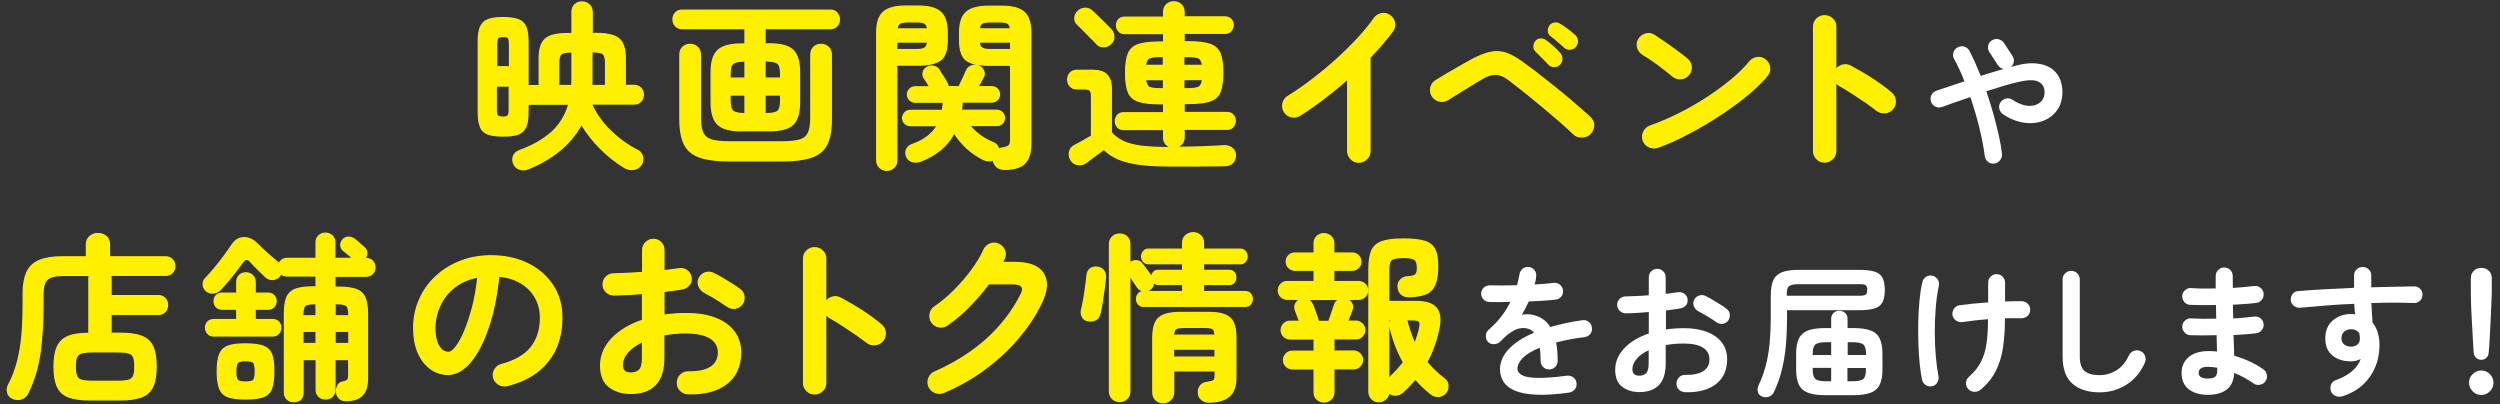
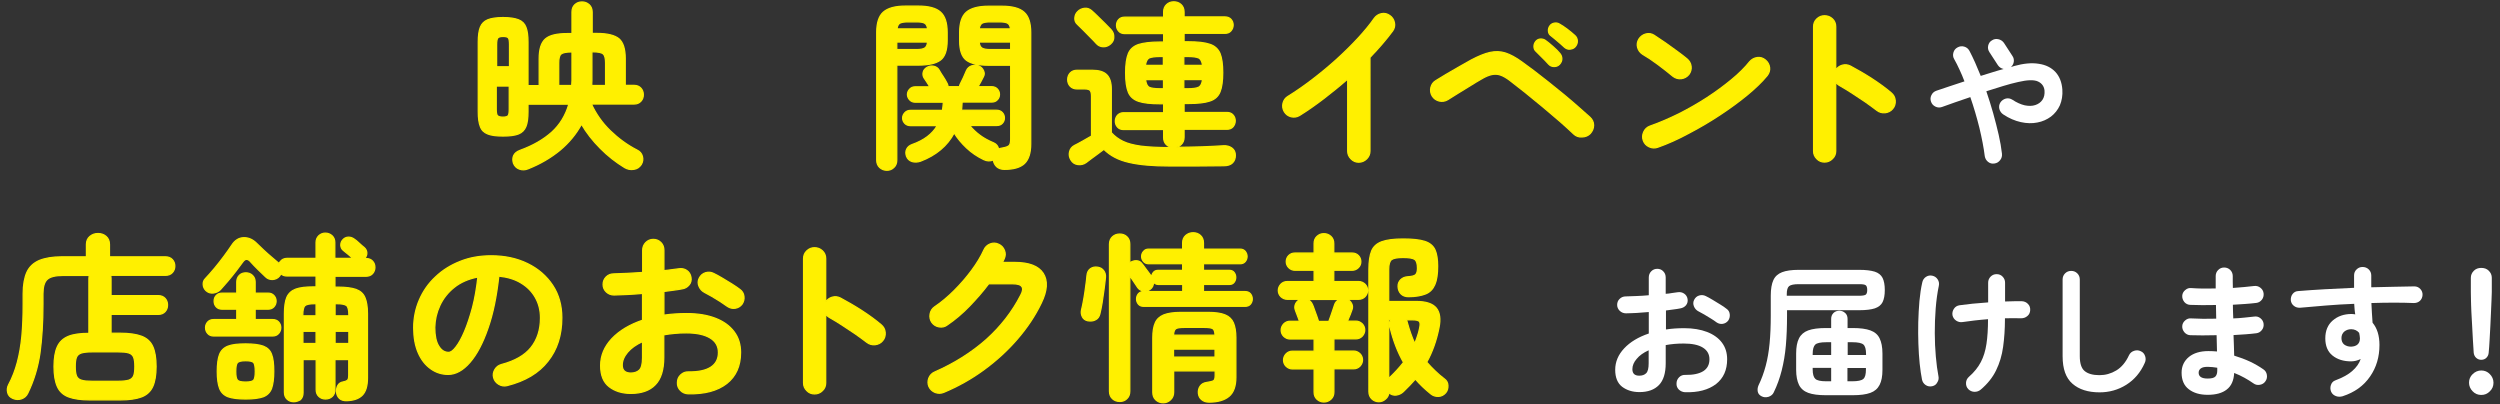
<svg xmlns="http://www.w3.org/2000/svg" version="1.1" id="レイヤー_1" x="0px" y="0px" viewBox="0 0 1920.5 310.7" style="enable-background:new 0 0 1920.5 310.7;" xml:space="preserve">
  <rect x="0" y="0" width="1920.5" height="310.7" fill="#333333" stroke="none" />
  <style type="text/css">
	.st0{fill:#FFF000;stroke:#FFF000;stroke-width:0.972;stroke-linecap:round;stroke-linejoin:round;}
	.st1{fill:#FFFFFF;}
</style>
  <g>
    <path class="st0" d="M405.6,129.7c-2.2,0.9-4.4,1-6.6,0.2c-2.2-0.8-3.7-2.3-4.6-4.6c-0.6-2.1-0.6-4.1,0.2-5.8   c0.8-1.7,2.4-3.1,4.9-4c9.9-3.6,17.9-8.2,24.3-13.9c6.3-5.7,10.7-12.9,13.2-21.6h-31.4v5.8c0,4.9-0.5,8.7-1.6,11.4   c-1.1,2.7-3,4.6-5.7,5.7c-2.8,1.1-6.7,1.6-11.9,1.6c-5.1,0-9-0.5-11.7-1.6c-2.8-1.1-4.7-2.9-5.7-5.7c-1.1-2.7-1.6-6.5-1.6-11.4   V32.3c0-4.9,0.5-8.7,1.6-11.4c1.1-2.7,3-4.6,5.7-5.7s6.7-1.7,11.7-1.7c5.2,0,9.1,0.6,11.9,1.7s4.7,3,5.7,5.7   c1.1,2.7,1.6,6.5,1.6,11.4v33.5h8.6V45.1c0-7.4,1.6-12.4,4.8-15.2c3.2-2.8,8.8-4.1,16.9-4.1h3.5V9.3c0-2.4,0.7-4.3,2.2-5.7   c1.5-1.4,3.3-2.1,5.5-2.1c2.1,0,3.9,0.7,5.5,2.1c1.5,1.4,2.3,3.3,2.3,5.7v16.4h3.7c8,0,13.6,1.4,16.9,4.1c3.2,2.8,4.8,7.8,4.8,15.2   v20.6h6.9c2.1,0,3.8,0.7,5.1,2.1c1.3,1.4,1.9,3.1,1.9,5.1c0,1.9-0.6,3.6-1.9,5c-1.3,1.4-3,2.1-5.1,2.1h-32.9   c3.5,7.6,8.3,14.5,14.5,20.5c6.2,6,13,11,20.6,14.9c2.1,1,3.5,2.6,4.1,4.8c0.6,2.2,0.3,4.3-0.9,6.3c-1.4,2.1-3.3,3.4-5.8,3.7   c-2.5,0.4-4.8-0.1-7-1.4c-6.7-4.1-13-9-18.7-14.8c-5.8-5.8-10.6-12-14.4-18.5c-4.1,7.6-9.6,14.2-16.5,20   C423,121.3,414.9,126,405.6,129.7z M381.4,51.3h10V34.2c0-2.6-0.3-4.3-0.8-5c-0.6-0.8-1.9-1.2-4.1-1.2c-2.1,0-3.5,0.4-4.1,1.2   c-0.6,0.8-0.9,2.5-0.9,5V51.3z M386.3,90c2.2,0,3.6-0.4,4.1-1.2c0.6-0.8,0.8-2.5,0.8-5V66.1h-10v17.7c0,2.6,0.3,4.3,0.9,5   C382.9,89.6,384.2,90,386.3,90z M429.1,65.7h10.1c0-0.6,0-1.3,0.1-1.9c0-0.6,0.1-1.2,0.1-1.9V39.9h-0.4c-4.2,0-6.9,0.6-8.1,1.7   c-1.2,1.1-1.7,3.4-1.7,6.8V65.7z M454.6,65.7h10.6V48.3c0-3.4-0.6-5.7-1.7-6.8c-1.2-1.1-3.9-1.7-8.2-1.7h-0.6V62   c0,0.6,0,1.3-0.1,1.9C454.6,64.4,454.6,65.1,454.6,65.7z" />
-     <path class="st0" d="M569.4,100.5c-8.4,0-14.3-1.6-17.8-4.8c-3.5-3.2-5.3-9-5.3-17.4V55.9c0-8.3,1.7-14.1,5.3-17.3   c3.5-3.2,9.4-4.8,17.8-4.8h2.9V22H524c-2.1,0-3.8-0.7-5.1-2.1c-1.3-1.4-1.9-3-1.9-5c0-1.9,0.6-3.6,1.9-5c1.3-1.4,3-2.1,5.1-2.1   h113.9c2.1,0,3.8,0.7,5,2.1c1.2,1.4,1.9,3,1.9,5c0,1.9-0.6,3.6-1.9,5c-1.2,1.4-2.9,2.1-5,2.1h-50.2v11.7h3.6   c8.5,0,14.4,1.6,17.8,4.8c3.4,3.2,5.1,9,5.1,17.3v22.4c0,8.4-1.7,14.2-5.1,17.4c-3.4,3.2-9.4,4.8-17.8,4.8H569.4z M560.9,123.6   c-9.5,0-17.1-0.9-22.7-2.7c-5.7-1.8-9.7-5-12.2-9.6c-2.4-4.6-3.7-11.1-3.7-19.5V41.9c0-2.4,0.8-4.3,2.3-5.7   c1.5-1.4,3.4-2.1,5.6-2.1c2.1,0,3.9,0.7,5.5,2.1c1.5,1.4,2.3,3.3,2.3,5.7V90c0,5.3,0.6,9.4,1.9,12.1c1.3,2.7,3.6,4.5,6.9,5.5   c3.3,0.9,7.9,1.4,13.8,1.4h39.7c6,0,10.6-0.5,13.9-1.4c3.3-0.9,5.6-2.7,6.8-5.5c1.3-2.7,1.9-6.7,1.9-12.1V41.9   c0-2.4,0.8-4.3,2.3-5.7c1.5-1.4,3.3-2.1,5.5-2.1c2.2,0,4.1,0.7,5.6,2.1c1.5,1.4,2.3,3.3,2.3,5.7v49.9c0,8.4-1.2,14.9-3.7,19.5   c-2.4,4.6-6.5,7.8-12.1,9.6c-5.6,1.8-13.2,2.7-22.8,2.7H560.9z M560.8,60h11.5V46.9H572c-4.5,0-7.5,0.6-9,1.9   c-1.5,1.2-2.2,4-2.2,8.4V60z M572,87.3h0.3V73h-11.5v4.1c0,4.2,0.7,7,2.2,8.2C564.5,86.6,567.5,87.3,572,87.3z M587.7,60h12v-2.9   c0-4.3-0.7-7.1-2.2-8.4c-1.5-1.2-4.5-1.9-9-1.9h-0.8V60z M587.7,87.3h0.8c4.5,0,7.5-0.6,9-1.9c1.5-1.2,2.2-4,2.2-8.2V73h-12V87.3z" />
    <path class="st0" d="M681.3,130.8c-2.1,0-3.9-0.7-5.5-2.1c-1.5-1.4-2.3-3.3-2.3-5.6V24.9c0-7.4,1.7-12.6,5.1-15.6   c3.4-3,9-4.6,16.9-4.6h10c7.9,0,13.6,1.5,17,4.6c3.4,3,5.1,8.2,5.1,15.6v6.2c0,7.4-1.7,12.4-5.1,15c-3.4,2.6-9.1,3.9-17,3.9h-16.6   v73c0,2.3-0.7,4.2-2.2,5.6C685.2,130.1,683.4,130.8,681.3,130.8z M688.9,38.1H704c3,0,5.2-0.4,6.4-1.2c1.2-0.8,2-2.3,2.1-4.6h-23.6   V38.1z M689.1,22.2h23.5c-0.3-2.2-1-3.7-2.3-4.4c-1.2-0.7-3.3-1-6.3-1h-6.4c-2.9,0-5,0.3-6.3,1C690.1,18.5,689.3,20,689.1,22.2z    M771.6,130.1c-2.5,0-4.4-0.7-5.9-2c-1.4-1.3-2.3-3.1-2.7-5.2c-2.4,1-4.8,0.9-7.3-0.3c-5-2.4-9.4-5.4-13.2-9   c-3.8-3.6-7-7.4-9.5-11.5c-5.3,10-14,17.2-25.8,21.7c-2.3,0.8-4.5,0.9-6.5,0.3c-2-0.6-3.5-2-4.3-4c-0.7-2-0.7-3.9,0.1-5.5   c0.8-1.7,2.3-2.9,4.3-3.6c9.1-3.2,15.5-8.1,19.2-14.5h-20.6c-1.8,0-3.2-0.6-4.3-1.7c-1.1-1.2-1.7-2.5-1.7-4.1   c0-1.6,0.6-2.9,1.7-4.1c1.1-1.2,2.5-1.8,4.3-1.8H724c0.2-1,0.3-2,0.4-3.1c0.1-1.1,0.2-2.1,0.3-3.2h-21.6c-1.8,0-3.2-0.6-4.3-1.8   c-1.1-1.2-1.7-2.6-1.7-4.1c0-1.6,0.6-2.9,1.7-4.1c1.1-1.2,2.5-1.8,4.3-1.8h11.2c-0.7-1.2-1.5-2.3-2.2-3.5c-0.7-1.1-1.5-2.2-2.2-3.3   c-0.8-1.3-1.1-2.8-0.7-4.4c0.4-1.7,1.4-2.9,3.2-3.9c1.5-0.8,3.1-1.1,4.9-0.7c1.8,0.4,3.2,1.3,4.1,2.9c1,1.8,2,3.4,3.1,5   c1.1,1.6,2.1,3.4,3.1,5.3c0.5,0.9,0.7,1.8,0.7,2.5h8.8c0-0.7,0.2-1.4,0.6-2.1c0.7-1.3,1.5-2.9,2.4-4.9c0.9-2,1.6-3.8,2.3-5.3   c0.8-1.8,2.2-3.1,4-3.7c1.8-0.6,3.6-0.6,5.4,0.1c1.7,0.6,2.9,1.8,3.7,3.5c0.8,1.7,0.8,3.3-0.1,4.8c-1.2,2.5-2.6,5-4.1,7.6h10.5   c1.8,0,3.3,0.6,4.4,1.8c1.1,1.2,1.6,2.6,1.6,4.1c0,1.6-0.5,3-1.6,4.1c-1.1,1.2-2.5,1.8-4.4,1.8h-22.7c-0.1,1.1-0.2,2.2-0.2,3.2   c0,1.1-0.2,2.1-0.3,3.1h27c1.8,0,3.3,0.6,4.4,1.8c1.1,1.2,1.6,2.6,1.6,4.1c0,1.6-0.5,2.9-1.6,4.1c-1.1,1.2-2.5,1.7-4.4,1.7h-20.7   c2.2,2.8,4.8,5.2,7.7,7.4c2.9,2.2,6.5,4.2,10.8,6c2,0.9,3.3,2.5,3.7,4.7c0.8-0.4,1.8-0.6,3-0.8c2.9-0.5,4.6-1.2,5.3-2.1   c0.7-0.9,1-2.6,1-5.1V50.1h-17.1c-7.9,0-13.6-1.3-17-3.9c-3.4-2.6-5.1-7.6-5.1-15v-6.2c0-7.4,1.7-12.6,5.1-15.6   c3.4-3,9.1-4.6,17-4.6h10.4c7.9,0,13.6,1.5,17,4.6c3.4,3,5.1,8.2,5.1,15.6v85.6c0,6.9-1.6,11.9-4.8,15   C783.8,128.6,778.7,130.1,771.6,130.1z M752.2,22.2h24.1c-0.3-2.2-1-3.7-2.3-4.4c-1.2-0.7-3.3-1-6.3-1h-6.9c-3,0-5,0.3-6.3,1   C753.3,18.5,752.5,20,752.2,22.2z M760.8,38.1h15.6v-5.8h-24.2c0.2,2.3,0.9,3.8,2.1,4.6C755.6,37.7,757.7,38.1,760.8,38.1z" />
    <path class="st0" d="M898.7,127.5c-13,0-23.5-0.9-31.5-2.8c-8-1.8-14.4-5.2-19.2-10c-1.3,0.9-2.9,2.1-4.7,3.5   c-1.8,1.4-3.6,2.7-5.3,3.9c-1.7,1.2-2.9,2.1-3.7,2.8c-1.8,1.3-3.9,1.8-6.3,1.5c-2.4-0.3-4.1-1.5-5.3-3.5c-1.2-1.9-1.6-4-1.1-6.2   c0.5-2.2,1.7-3.8,3.7-4.9c1.5-0.7,3.5-1.8,6.2-3.3c2.6-1.5,5-2.8,7-4V74.1c0-2.2-0.3-3.7-1-4.6c-0.7-0.8-2.1-1.2-4.4-1.2h-5.7   c-2.2,0-4-0.7-5.3-2.1c-1.3-1.4-1.9-3.1-1.9-5c0-2,0.6-3.7,1.9-5.1c1.3-1.4,3-2.1,5.3-2.1h11.7c5.1,0,8.8,1.1,11.1,3.4   c2.3,2.3,3.5,5.9,3.5,11v33.5c2.5,2.8,5.5,5,9,6.7c3.5,1.7,8.1,2.9,13.9,3.7c5.8,0.7,13.2,1.1,22.2,1.1h2.4c-2-0.2-3.8-1-5.2-2.3   c-1.4-1.4-2.1-3.2-2.1-5.5v-6.1h-30.8c-1.9,0-3.5-0.6-4.6-1.9c-1.2-1.3-1.7-2.8-1.7-4.6c0-1.7,0.6-3.2,1.7-4.5   c1.2-1.2,2.7-1.9,4.6-1.9h30.8v-6.9h-2.9c-7.1,0-12.6-0.6-16.4-1.9c-3.8-1.3-6.4-3.6-7.8-7c-1.4-3.4-2.1-8.3-2.1-14.8   c0-6.4,0.7-11.4,2.1-14.8c1.4-3.4,4-5.7,7.8-7c3.8-1.2,9.3-1.9,16.4-1.9h2.9v-6.5h-29.9c-1.9,0-3.5-0.6-4.6-1.9   c-1.1-1.2-1.7-2.7-1.7-4.5c0-1.7,0.6-3.2,1.7-4.4c1.1-1.2,2.6-1.8,4.6-1.8h29.9V9.2c0-2.4,0.8-4.3,2.3-5.7c1.5-1.4,3.3-2.1,5.5-2.1   c2.2,0,4.1,0.7,5.6,2.1c1.5,1.4,2.3,3.3,2.3,5.7V13h31.4c1.9,0,3.5,0.6,4.6,1.8c1.1,1.2,1.7,2.7,1.7,4.4c0,1.8-0.6,3.2-1.7,4.5   s-2.6,1.9-4.6,1.9h-31.4v6.5h3.2c7.2,0,12.7,0.6,16.5,1.9c3.8,1.2,6.4,3.6,7.9,7c1.4,3.4,2.1,8.3,2.1,14.8c0,6.5-0.7,11.4-2.1,14.8   c-1.4,3.4-4,5.8-7.8,7c-3.8,1.3-9.3,1.9-16.5,1.9h-3.3v6.9h32.9c2,0,3.6,0.6,4.7,1.9c1.1,1.2,1.7,2.7,1.7,4.5   c0,1.8-0.6,3.3-1.7,4.6c-1.1,1.3-2.7,1.9-4.7,1.9h-32.9v6.1c0,2.3-0.7,4.1-2.1,5.5c-1.4,1.4-3.1,2.2-5.1,2.3c8-0.1,15-0.2,21.1-0.4   c6-0.2,11.4-0.5,16.1-0.8c2.7-0.2,4.9,0.4,6.7,1.7c1.8,1.3,2.7,3.2,2.7,5.6c0,2.4-0.7,4.3-2.2,5.8c-1.5,1.5-3.7,2.2-6.8,2.2   c-3,0-6.4,0-10.2,0.1c-3.7,0-7.5,0.1-11.3,0.1c-3.8,0-7.4,0-10.9,0C904,127.5,901.1,127.5,898.7,127.5z M853.1,33.8   c-1.7,1.5-3.6,2.2-5.7,2.1c-2.2-0.1-3.9-1-5.3-2.6c-1.1-1.3-2.6-2.8-4.4-4.6c-1.8-1.8-3.6-3.6-5.4-5.5c-1.8-1.8-3.3-3.3-4.5-4.4   c-1.5-1.3-2.2-2.9-2.1-4.9c0.1-2,0.8-3.7,2.2-5c1.3-1.4,3-2.2,5-2.5c2.1-0.3,3.9,0.3,5.6,1.7c1.4,1.2,3,2.7,4.9,4.6   c1.9,1.8,3.7,3.6,5.5,5.4c1.8,1.8,3.3,3.3,4.5,4.6c1.6,1.7,2.3,3.6,2.2,5.8C855.7,30.5,854.8,32.3,853.1,33.8z M879.9,50.2h13.8   v-6.8h-2.5c-4,0-6.8,0.4-8.4,1.1C881.3,45.3,880.3,47.2,879.9,50.2z M891.3,68.2h2.5v-7h-13.8c0.4,3.1,1.3,5.1,2.9,5.9   C884.4,67.8,887.2,68.2,891.3,68.2z M909.4,50.2h14.4c-0.4-3-1.4-4.9-3-5.7c-1.6-0.7-4.4-1.1-8.5-1.1h-2.9V50.2z M909.4,68.2h2.9   c4.1,0,6.9-0.4,8.5-1.2c1.6-0.8,2.6-2.7,3-5.9h-14.4V68.2z" />
    <path class="st0" d="M1043.7,124.6c-2.3,0-4.3-0.9-5.9-2.6c-1.7-1.7-2.5-3.7-2.5-6V60.7c-5.9,5.2-12,10.1-18.2,14.9   c-6.3,4.8-12.5,9.2-18.8,13.1c-2,1.2-4.2,1.5-6.4,1c-2.3-0.6-4-1.8-5.3-3.9c-1.2-2-1.5-4.2-1-6.5c0.6-2.3,1.8-4.1,3.9-5.3   c5.8-3.6,11.9-7.8,18.2-12.6c6.3-4.8,12.5-9.9,18.5-15.3c6-5.4,11.6-10.9,16.7-16.4c5.1-5.5,9.4-10.7,12.8-15.6   c1.4-1.9,3.2-3.1,5.5-3.6c2.3-0.5,4.4,0,6.4,1.4c1.9,1.3,3.1,3.1,3.6,5.5c0.5,2.3,0,4.5-1.4,6.4c-4.8,6.5-10.6,13.2-17.4,20.3V116   c0,2.3-0.8,4.3-2.5,6C1048.2,123.7,1046.1,124.6,1043.7,124.6z" />
    <path class="st0" d="M1208.9,102.9c-2.8-2.7-6.2-5.8-10.4-9.5c-4.2-3.6-8.6-7.4-13.3-11.3c-4.7-3.9-9.3-7.7-13.8-11.3   c-4.5-3.6-8.5-6.7-11.9-9.3c-2.6-1.9-4.9-3.2-7-3.9c-2.1-0.7-4.3-0.8-6.6-0.3c-2.3,0.5-4.9,1.6-7.9,3.4c-2.6,1.5-5.5,3.2-8.8,5.3   c-3.3,2-6.5,4-9.6,5.9c-3.1,1.9-5.6,3.5-7.5,4.7c-2,1.2-4.2,1.5-6.5,1c-2.3-0.6-4.1-1.8-5.4-3.9c-1.2-2-1.5-4.2-1-6.5   c0.6-2.3,1.8-4.1,3.9-5.3c1.9-1.2,4.5-2.8,7.7-4.7c3.2-1.9,6.6-3.9,10.2-5.9c3.5-2,6.6-3.7,9.2-5.2c5.5-2.9,10.3-4.9,14.4-5.8   c4.1-0.9,8-0.8,11.8,0.4c3.8,1.2,8,3.5,12.7,6.9c2.5,1.8,5.5,4,9.1,6.7c3.5,2.7,7.3,5.7,11.3,8.8c4,3.2,8,6.4,12,9.7   c4,3.3,7.7,6.5,11.1,9.5c3.5,3,6.4,5.6,8.8,7.8c1.8,1.7,2.8,3.7,2.8,6.1c0,2.4-0.9,4.5-2.6,6.4c-1.7,1.7-3.7,2.5-6.2,2.6   C1212.6,105.4,1210.6,104.5,1208.9,102.9z M1198,49.4c-1,1.1-2.4,1.7-4.1,1.7c-1.7,0-3.1-0.6-4.2-1.8c-0.6-0.7-1.6-1.7-2.8-3   c-1.2-1.2-2.5-2.5-3.9-3.9c-1.3-1.3-2.5-2.5-3.4-3.4c-0.8-0.8-1.2-2-1.2-3.4c0-1.4,0.5-2.7,1.5-3.9c0.9-1,2-1.6,3.4-1.7   c1.3-0.1,2.6,0.2,3.8,1c1.6,1.1,3.5,2.7,5.8,4.7c2.3,2,4.1,3.8,5.4,5.4c1,1.2,1.5,2.6,1.5,4.1C1199.8,46.7,1199.2,48.1,1198,49.4z    M1202,36.4c-0.7-0.7-1.8-1.7-3.1-2.8c-1.3-1.1-2.7-2.3-4.1-3.5c-1.4-1.2-2.6-2.2-3.7-3c-0.9-0.7-1.5-1.8-1.6-3.3   c-0.1-1.5,0.3-2.8,1.2-4c0.7-1,1.8-1.7,3.2-2c1.4-0.3,2.7-0.1,3.9,0.6c1.7,0.9,3.8,2.3,6.2,4.1c2.4,1.8,4.3,3.5,5.8,4.8   c1.2,1.1,1.8,2.4,1.9,4c0.1,1.6-0.4,3-1.4,4.3c-0.9,1.2-2.2,1.9-3.9,2.1C1204.8,38,1203.3,37.5,1202,36.4z" />
    <path class="st0" d="M1285.3,58.7c-3.5-2.9-7.4-6-11.7-9.2c-4.3-3.2-8.2-5.8-11.7-7.8c-2-1.3-3.3-3.1-3.9-5.3   c-0.6-2.3-0.2-4.4,1-6.4c1.3-2,3.1-3.3,5.3-3.9c2.3-0.6,4.4-0.3,6.4,1c2.5,1.6,5.3,3.5,8.5,5.7c3.2,2.3,6.3,4.5,9.3,6.7   c3,2.2,5.5,4.1,7.4,5.7c1.8,1.5,2.9,3.4,3.2,5.7c0.3,2.3-0.3,4.4-1.7,6.3c-1.5,1.8-3.4,2.9-5.7,3.2   C1289.3,60.7,1287.2,60.1,1285.3,58.7z M1273.5,113.1c-2.2,0.8-4.4,0.7-6.6-0.3c-2.2-1-3.7-2.6-4.5-4.8c-0.8-2.2-0.7-4.4,0.3-6.6   c1-2.2,2.6-3.7,4.8-4.5c7.4-2.6,14.8-5.8,22.3-9.5c7.5-3.8,14.7-7.9,21.6-12.4c6.9-4.5,13.1-9.1,18.8-13.8   c5.7-4.7,10.3-9.3,13.9-13.8c1.6-1.8,3.5-2.9,5.9-3.2c2.4-0.3,4.4,0.4,6.2,1.9c1.8,1.5,2.9,3.4,3.2,5.7c0.3,2.3-0.4,4.4-1.9,6.3   c-3.8,4.6-8.8,9.5-15.1,14.7c-6.3,5.2-13.3,10.3-21,15.4c-7.7,5.1-15.7,9.8-23.9,14.1C1289.2,106.8,1281.2,110.4,1273.5,113.1z" />
    <path class="st0" d="M1401.6,124.5c-2.3,0-4.3-0.8-5.9-2.5c-1.7-1.7-2.5-3.6-2.5-5.9V20.5c0-2.4,0.8-4.4,2.5-6   c1.7-1.6,3.6-2.4,5.9-2.4c2.4,0,4.4,0.8,6.1,2.4c1.7,1.6,2.5,3.6,2.5,6v33.3c1.2-1.8,2.9-3.1,5-3.7c2.1-0.6,4.2-0.4,6.2,0.6   c5.4,2.9,11,6.1,16.7,9.8c5.7,3.7,10.6,7.3,14.7,10.8c1.8,1.5,2.9,3.4,3.1,5.9c0.2,2.4-0.4,4.6-2,6.4c-1.5,1.8-3.4,2.7-5.8,3   c-2.4,0.2-4.5-0.4-6.4-1.9c-2.6-2-5.6-4.2-8.9-6.5c-3.4-2.3-6.7-4.5-10.1-6.7c-3.4-2.2-6.4-4-9.2-5.6c-1.5-0.8-2.6-1.8-3.3-3V116   c0,2.3-0.8,4.3-2.5,5.9C1406,123.6,1404,124.5,1401.6,124.5z" />
    <path class="st1" d="M1532.1,125.6c-1.8,0.3-3.4-0.1-4.8-1.2s-2.3-2.6-2.6-4.4c-0.8-6.5-2.2-13.7-4.1-21.7c-2-8-4.3-15.9-7-23.7   c-4.1,1.4-7.9,2.7-11.7,4c-3.7,1.3-7.1,2.5-10.1,3.6c-1.7,0.6-3.4,0.5-5-0.3c-1.7-0.8-2.8-2.1-3.4-3.8c-0.6-1.7-0.5-3.4,0.3-5   c0.8-1.7,2.1-2.8,3.8-3.4c3-1,6.4-2.2,10.1-3.4c3.7-1.3,7.5-2.5,11.5-3.8c-1.2-3.1-2.4-6.1-3.8-9c-1.3-2.9-2.7-5.6-4.1-8.1   c-0.9-1.5-1.1-3.2-0.6-5c0.5-1.8,1.5-3.1,3.2-4c1.6-0.9,3.3-1.1,5.1-0.6c1.8,0.5,3.1,1.6,4,3.2c1.5,2.8,2.9,5.8,4.4,9.1   c1.4,3.3,2.9,6.7,4.3,10.2c3-1,6-1.9,9-2.8c3-0.9,5.8-1.8,8.6-2.5c-1.8-0.4-3.3-1.3-4.4-2.9l-6.5-10c-1-1.5-1.4-3.2-1-5   c0.4-1.8,1.3-3.2,2.9-4.1c1.5-1,3.1-1.3,4.9-0.9c1.8,0.4,3.2,1.3,4.3,2.8l6.5,10c1,1.4,1.3,2.9,1.1,4.5c-0.2,1.6-1,3-2.2,4.1   l2.5-0.8c7.2-2,13.5-2.6,18.9-1.7c5.4,0.8,9.6,2.9,12.8,6.3c3.1,3.4,4.9,7.9,5.3,13.5c0.3,4.5-0.4,8.5-1.9,12.1   c-1.6,3.5-3.9,6.4-6.9,8.7c-3,2.2-6.5,3.8-10.4,4.5c-3.9,0.8-8.2,0.7-12.7-0.3c-4.5-1-9-2.9-13.5-5.9c-1.5-1-2.5-2.4-3-4.2   c-0.4-1.8-0.2-3.4,0.8-5c1-1.5,2.4-2.5,4.2-3c1.8-0.4,3.4-0.1,5,0.9c3.3,2.2,6.5,3.6,9.5,4.3c3,0.6,5.7,0.6,8.1-0.2   c2.4-0.8,4.2-2.1,5.5-4c1.3-1.9,1.8-4.3,1.6-7.1c-0.3-3.2-2-5.6-5-7c-3-1.4-8.1-1.3-15.3,0.4c-3.5,0.8-7.4,1.8-11.6,3.1   c-4.2,1.3-8.4,2.6-12.8,4c1.9,5.6,3.7,11.3,5.3,17c1.6,5.8,3,11.2,4.2,16.5c1.2,5.2,2,10,2.5,14.4c0.2,1.8-0.2,3.5-1.3,4.9   C1535.4,124.5,1533.9,125.4,1532.1,125.6z" />
    <path class="st0" d="M68.9,307.2c-6.8,0-12.2-0.8-16.2-2.3c-4-1.5-6.9-4.1-8.6-7.9c-1.7-3.7-2.6-8.9-2.6-15.4   c0-6.5,0.9-11.7,2.6-15.3c1.7-3.7,4.5-6.3,8.4-7.9c3.9-1.6,9.1-2.3,15.8-2.3v-42.2c0-0.5,0-0.9,0.1-1.2c0-0.4,0.1-0.7,0.2-1.1H48.2   c-5.7,0-9.7,1-11.9,3c-2.2,2-3.3,5.7-3.3,11.1v7.9c0,14.2-0.8,26.7-2.3,37.7c-1.6,10.9-4.7,21.2-9.4,30.8c-1,2.1-2.6,3.5-4.8,4.3   c-2.2,0.7-4.4,0.6-6.5-0.3c-2.2-0.9-3.6-2.4-4.1-4.5s-0.3-4.1,0.7-6c2.9-5.4,5.1-11.2,6.7-17.2c1.6-6,2.8-12.7,3.5-20.1   c0.7-7.4,1-15.7,1-24.9v-7.7c0-6.9,1-12.4,2.9-16.6c1.9-4.1,5.1-7.1,9.5-9c4.4-1.8,10.2-2.8,17.3-2.8h18.9v-9.5   c0-2.7,0.9-4.7,2.7-6.2c1.8-1.5,3.8-2.2,6.2-2.2c2.4,0,4.5,0.7,6.2,2.2c1.7,1.5,2.6,3.5,2.6,6.2v9.5h43c2.2,0,4,0.7,5.3,2.1   c1.3,1.4,1.9,3.1,1.9,5c0,1.9-0.6,3.6-1.9,5c-1.3,1.4-3,2.1-5.3,2.1H85c0.1,0.4,0.2,0.7,0.2,1.1c0,0.4,0.1,0.8,0.1,1.2v13.3h36.2   c2.2,0,4,0.7,5.3,2.1c1.3,1.4,1.9,3.1,1.9,5.1c0,2-0.6,3.7-1.9,5.1c-1.3,1.4-3,2.1-5.3,2.1H85.3V256h7.2c6.8,0,12.2,0.8,16.2,2.3   c4,1.5,6.9,4.1,8.6,7.8c1.7,3.7,2.6,8.8,2.6,15.5c0,6.5-0.9,11.7-2.6,15.4c-1.7,3.7-4.6,6.4-8.6,7.9c-4,1.5-9.4,2.3-16.2,2.3H68.9z    M70.6,292.9h20.2c3.5,0,6.2-0.3,8-0.8c1.8-0.6,3.1-1.6,3.8-3.2c0.7-1.6,1-4,1-7.3c0-3.2-0.3-5.6-1-7.3c-0.7-1.6-2-2.7-3.8-3.2   c-1.8-0.6-4.5-0.8-8-0.8H70.6c-3.4,0-6.1,0.3-7.9,0.8c-1.9,0.6-3.2,1.6-3.9,3.2c-0.7,1.6-1,4-1,7.3c0,3.2,0.3,5.6,1,7.3   c0.7,1.6,2,2.7,3.9,3.2C64.5,292.7,67.2,292.9,70.6,292.9z" />
    <path class="st0" d="M225.7,308.6c-2,0-3.7-0.6-5.1-1.9c-1.4-1.3-2.1-3-2.1-5.3v-60.5c0-5.4,0.6-9.6,1.9-12.6   c1.3-2.9,3.6-5,6.8-6.2c3.3-1.2,7.8-1.7,13.5-1.7h2.1v-8.4h-22.3c-2,0-3.6-0.6-4.7-1.7c-0.3,0.6-0.6,1.2-1.1,1.8   c-1.3,1.6-3,2.4-5.1,2.6c-2.1,0.1-4-0.5-5.5-2c-1.5-1.4-3.4-3.2-5.7-5.5c-2.3-2.3-4.2-4.2-5.5-5.7c-1.2-1.5-2.3-2.2-3.4-2.3   c-1.1,0-2.1,0.7-3.2,2.3c-1.3,1.8-3,4.1-5,6.7c-2,2.6-4.1,5.2-6.3,7.8c-2.2,2.6-4.1,4.7-5.7,6.5c-1.5,1.5-3.3,2.3-5.5,2.6   c-2.2,0.2-4-0.4-5.6-1.9c-1.3-1.3-2-2.8-2.1-4.6c-0.1-1.8,0.4-3.3,1.7-4.6c2.1-2.2,4.4-4.8,7-7.9c2.5-3,5-6.2,7.3-9.3   c2.3-3.2,4.4-6,6-8.5c2.4-3.7,5.4-5.6,9.1-5.7c3.7-0.1,7.1,1.4,10.2,4.6c1.4,1.4,3.1,3,5.1,4.9c2,1.9,4.1,3.7,6.2,5.5   c2.1,1.8,3.9,3.3,5.3,4.5l0.3,0.3c0.6-1.1,1.4-2,2.4-2.8c1.1-0.7,2.3-1.1,3.8-1.1h22.3v-12.2c0-2.1,0.7-3.8,2.1-5.2   c1.4-1.3,3.1-2,5-2c2,0,3.8,0.7,5.2,2c1.4,1.3,2.1,3.1,2.1,5.2v12.2H271c-0.9-0.9-2.1-2-3.6-3.2c-1.5-1.2-2.7-2.2-3.7-3   c-1.2-1-1.8-2.3-1.9-3.9c0-1.6,0.4-2.9,1.5-4.1c1.1-1.3,2.5-2,4.1-2.1c1.7-0.1,3.2,0.4,4.6,1.4c1,0.6,2.3,1.7,3.9,3.2   c1.6,1.5,2.9,2.6,3.8,3.3c1.3,1.1,2,2.5,2.1,4.1c0.1,1.6-0.5,3.1-1.8,4.4h1.2c2.1,0,3.8,0.7,5,2c1.2,1.3,1.8,2.9,1.8,4.8   c0,1.8-0.6,3.4-1.8,4.8c-1.2,1.3-2.9,2-5,2h-23.9v8.4h2.6c5.7,0,10.2,0.6,13.5,1.7c3.3,1.2,5.6,3.2,6.9,6.2c1.3,3,2,7.1,2,12.6   v49.1c0,6.2-1.3,10.6-3.9,13.3c-2.6,2.7-6.5,4.1-11.9,4.3c-2.5,0.1-4.4-0.5-5.7-1.7c-1.3-1.2-2.1-2.9-2.3-5c-0.1-2,0.3-3.7,1.1-5.1   c0.8-1.4,2.2-2.3,4-2.6c1.9-0.4,3.1-0.9,3.6-1.6c0.5-0.7,0.7-1.8,0.7-3.4v-12.2h-10.6v23.1c0,2.2-0.7,4-2.1,5.3   c-1.4,1.3-3.2,1.9-5.2,1.9c-1.9,0-3.6-0.6-5-1.9c-1.4-1.3-2.1-3-2.1-5.3v-23.1h-10.1v25.6c0,2.2-0.7,4-2.1,5.3   C229.3,307.9,227.6,308.6,225.7,308.6z M164.2,258.1c-1.9,0-3.5-0.6-4.6-1.9c-1.1-1.2-1.7-2.7-1.7-4.5c0-1.7,0.6-3.2,1.7-4.4   c1.1-1.2,2.6-1.8,4.6-1.8h17.7v-8h-11.3c-1.9,0-3.4-0.6-4.5-1.8c-1.1-1.2-1.6-2.7-1.6-4.4c0-1.7,0.5-3.1,1.6-4.3   c1.1-1.2,2.6-1.8,4.5-1.8h11.3v-8.6c0-2.1,0.7-3.8,2-5.1c1.3-1.3,3-1.9,5-1.9c1.9,0,3.6,0.6,5,1.9c1.4,1.3,2.1,3,2.1,5.1v8.6h10   c1.8,0,3.3,0.6,4.4,1.8c1.1,1.2,1.7,2.6,1.7,4.3c0,1.8-0.6,3.2-1.7,4.4c-1.1,1.2-2.6,1.8-4.4,1.8h-10v8h13.4c1.9,0,3.5,0.6,4.6,1.8   c1.1,1.2,1.7,2.7,1.7,4.4c0,1.8-0.6,3.2-1.7,4.5c-1.1,1.2-2.6,1.9-4.6,1.9H164.2z M188.7,306.5c-5.9,0-10.4-0.6-13.5-1.7   c-3.1-1.2-5.3-3.3-6.5-6.4c-1.2-3.1-1.8-7.4-1.8-13.1c0-5.7,0.6-10.1,1.8-13.1c1.2-3,3.4-5.1,6.5-6.3c3.1-1.2,7.6-1.7,13.5-1.7   c5.9,0,10.4,0.6,13.5,1.7c3.1,1.2,5.3,3.2,6.4,6.3c1.2,3,1.7,7.4,1.7,13.1c0,5.6-0.6,10-1.7,13.1c-1.2,3.1-3.3,5.2-6.4,6.4   C199.1,305.9,194.5,306.5,188.7,306.5z M188.7,293.5c3.3,0,5.4-0.5,6.2-1.5c0.8-1,1.2-3.2,1.2-6.6c0-3.5-0.4-5.8-1.2-6.8   c-0.8-1-2.9-1.5-6.2-1.5s-5.4,0.5-6.3,1.5c-0.9,1-1.3,3.3-1.3,6.8c0,3.4,0.4,5.6,1.3,6.6C183.2,293,185.3,293.5,188.7,293.5z    M232.7,242.6h10.1v-9.3h-1c-3.9,0-6.4,0.5-7.5,1.5c-1.1,1-1.7,3.4-1.7,7.2V242.6z M232.7,263.9h10.1v-9.4h-10.1V263.9z    M257.3,242.6H268v-0.6c0-3.8-0.6-6.2-1.7-7.2c-1.2-1-3.7-1.5-7.5-1.5h-1.4V242.6z M257.3,263.9H268v-9.4h-10.6V263.9z" />
    <path class="st0" d="M389.6,296.2c-2.3,0.6-4.5,0.2-6.5-1c-2-1.2-3.3-2.9-3.9-5.1c-0.6-2.2-0.2-4.3,1-6.3c1.2-2,2.9-3.2,5.1-3.8   c10.2-2.7,17.8-7,22.6-13c4.8-6,7.3-13.6,7.3-22.8c0-5.8-1.3-11-3.9-15.6c-2.6-4.6-6.2-8.3-11-11.2c-4.7-2.9-10.4-4.6-17.1-5.3   c-1.7,15.5-4.4,28.9-8.4,40.2c-3.9,11.3-8.5,20-13.8,26.1c-5.3,6.1-10.9,9.2-16.7,9.2c-4.9,0-9.4-1.4-13.4-4.3   c-4.1-2.9-7.3-7-9.6-12.3c-2.3-5.3-3.5-11.7-3.5-19.2c0-7.6,1.5-14.8,4.4-21.5c2.9-6.7,7-12.6,12.4-17.6c5.3-5.1,11.6-9,18.9-11.9   c7.2-2.9,15.2-4.3,23.8-4.3c10.5,0,19.8,2,28,6c8.2,4,14.6,9.6,19.3,16.7c4.7,7.1,7,15.5,7,24.9c0,13.4-3.6,24.5-10.7,33.4   C413.8,286.6,403.4,292.7,389.6,296.2z M344.6,270.7c1.7,0,3.6-1.4,5.7-4.2c2.2-2.8,4.4-6.8,6.6-12c2.2-5.2,4.2-11.3,6.1-18.3   c1.8-7,3.2-14.9,4.1-23.4c-7.2,1.4-13.2,4-18.1,7.9c-4.9,3.9-8.6,8.6-11.1,14c-2.5,5.4-3.8,11-3.9,16.9c0,6.3,1,11,3,14.2   C339,269.1,341.5,270.7,344.6,270.7z" />
    <path class="st0" d="M528.6,302.5c-2.3-0.1-4.3-0.9-5.9-2.6c-1.6-1.6-2.4-3.6-2.3-5.9c0-2.4,0.8-4.4,2.5-6c1.7-1.6,3.6-2.4,5.9-2.3   c7.6,0.1,13.3-1.1,17.2-3.6c3.9-2.5,5.9-6.3,5.9-11.3c0-4.9-2.1-8.6-6.4-11.2c-4.3-2.6-10.4-3.9-18.3-3.9c-3.1,0-6.1,0.1-9,0.4   c-2.9,0.3-5.6,0.6-8.3,1.1v17.4c0,9.5-2.2,16.5-6.5,20.9c-4.3,4.5-10.6,6.7-18.8,6.7c-6.6,0-12.2-1.7-16.6-5.1   c-4.4-3.4-6.6-8.8-6.6-16.3c0-7.6,2.9-14.5,8.6-20.6c5.8-6.1,13.6-10.8,23.6-14.2v-20.6c-4,0.4-7.8,0.6-11.5,0.8   c-3.7,0.2-7.2,0.3-10.4,0.4c-2.3,0-4.3-0.8-5.9-2.3c-1.7-1.6-2.5-3.5-2.5-5.8c0-2.3,0.8-4.2,2.4-5.8c1.6-1.6,3.6-2.3,5.9-2.3   c3.2-0.1,6.7-0.2,10.5-0.4c3.8-0.2,7.6-0.4,11.6-0.7v-17c0-2.4,0.8-4.4,2.4-6c1.6-1.6,3.5-2.4,5.8-2.4c2.3,0,4.2,0.8,5.8,2.4   c1.6,1.6,2.3,3.6,2.3,6v15.6c2.1-0.2,4.1-0.4,5.9-0.7c1.8-0.3,3.6-0.5,5.4-0.7c2.3-0.4,4.4,0,6.2,1.2c1.8,1.2,2.9,3,3.3,5.3   c0.4,2.3-0.1,4.3-1.5,5.9c-1.4,1.7-3.2,2.7-5.5,3c-1.9,0.4-4.1,0.7-6.4,1c-2.4,0.3-4.8,0.6-7.4,1v18.2c5.5-0.8,11.4-1.2,17.6-1.2   c8.5,0,15.8,1.2,22,3.6c6.2,2.4,10.9,5.8,14.3,10.3c3.4,4.5,5,9.8,5,16c0,10.2-3.5,18.2-10.6,23.8   C551.1,300.2,541.2,302.8,528.6,302.5z M484.6,286.6c2.8,0,5-0.8,6.6-2.3c1.6-1.6,2.4-4.7,2.4-9.5v-12.4c-5,2.3-8.8,5-11.5,8.2   c-2.7,3.2-4.1,6.5-4.1,9.9C478,284.5,480.2,286.6,484.6,286.6z M558.7,235.3c-1.5-1.1-3.3-2.3-5.4-3.7c-2.1-1.3-4.2-2.6-6.4-3.9   c-2.1-1.2-4-2.2-5.5-3c-2-1-3.5-2.6-4.4-4.7c-0.9-2.1-0.9-4.2,0.1-6.2c1.1-2.2,2.7-3.6,4.9-4.3c2.2-0.6,4.3-0.5,6.3,0.6   c1.9,0.9,4.1,2.1,6.6,3.6c2.5,1.5,5,3,7.4,4.5c2.4,1.5,4.4,2.9,6,4.1c1.8,1.3,2.9,3,3.2,5.3c0.3,2.2-0.2,4.2-1.5,6.1   c-1.4,1.8-3.2,2.8-5.3,3.1C562.6,237.1,560.6,236.6,558.7,235.3z" />
    <path class="st0" d="M625.7,302.6c-2.3,0-4.3-0.8-5.9-2.5c-1.7-1.7-2.5-3.6-2.5-5.9v-95.5c0-2.4,0.8-4.4,2.5-6   c1.7-1.6,3.6-2.4,5.9-2.4c2.4,0,4.4,0.8,6.1,2.4c1.7,1.6,2.5,3.6,2.5,6V232c1.2-1.8,2.9-3.1,5-3.7c2.1-0.6,4.2-0.4,6.2,0.6   c5.4,2.9,11,6.1,16.7,9.8c5.7,3.7,10.6,7.3,14.7,10.8c1.8,1.5,2.9,3.4,3.1,5.9c0.2,2.4-0.4,4.6-2,6.4c-1.5,1.8-3.4,2.7-5.8,3   c-2.4,0.2-4.5-0.4-6.4-1.9c-2.6-2-5.6-4.2-8.9-6.5c-3.4-2.3-6.7-4.5-10.1-6.7c-3.4-2.2-6.4-4-9.2-5.6c-1.5-0.8-2.6-1.8-3.3-3v53.1   c0,2.3-0.8,4.3-2.5,5.9C630.1,301.8,628.1,302.6,625.7,302.6z" />
    <path class="st0" d="M725,301.4c-2.2,0.9-4.4,0.9-6.6,0.1c-2.2-0.9-3.8-2.4-4.8-4.5c-0.9-2.1-0.9-4.3-0.1-6.5   c0.9-2.2,2.4-3.8,4.5-4.7c15.3-6.7,28.5-15.1,39.7-25c11.1-10,19.9-21.3,26.4-34c1.6-2.9,1.9-5.2,0.9-6.6c-1-1.5-3.3-2.2-7.1-2.2   h-18.4c-4.4,5.9-9.4,11.6-14.8,17.2c-5.4,5.6-11.1,10.4-17,14.4c-1.8,1.4-3.9,1.9-6.3,1.5c-2.4-0.4-4.2-1.6-5.6-3.5   c-1.3-1.9-1.7-4.1-1.3-6.4c0.4-2.3,1.6-4.2,3.5-5.5c5.2-3.5,10.2-7.7,15.1-12.6c4.9-4.9,9.3-10,13.3-15.4c4-5.4,7.2-10.7,9.5-15.8   c0.9-2.1,2.5-3.6,4.7-4.5c2.2-0.9,4.4-0.8,6.5,0.2c2.1,0.9,3.6,2.5,4.5,4.7c0.9,2.2,0.8,4.4-0.2,6.5c-0.4,0.9-0.8,1.8-1.4,2.8h9.5   c11,0,18.3,2.8,21.9,8.4c3.6,5.6,3.2,13.2-1.5,22.8c-4.7,9.8-10.9,19-18.5,27.8c-7.6,8.8-16.2,16.6-25.8,23.6   C746.3,291,736,296.8,725,301.4z" />
    <path class="st0" d="M835.6,246.4c-1.9-0.4-3.3-1.4-4.1-3c-0.8-1.6-1.1-3.3-0.7-5.2c0.6-2.2,1.1-5,1.7-8.2c0.6-3.3,1.1-6.6,1.5-9.9   c0.5-3.3,0.8-6.1,1-8.4c0.2-2.4,1.1-4.1,2.7-5.3c1.6-1.1,3.5-1.5,5.7-1.1c1.8,0.3,3.3,1.1,4.4,2.6c1.1,1.4,1.6,3.2,1.4,5.3   c-0.3,2.7-0.6,5.8-1.1,9.3c-0.5,3.5-1,7-1.5,10.3c-0.6,3.3-1.1,6.1-1.7,8.4c-0.5,2-1.5,3.5-3.2,4.4   C839.9,246.6,837.9,246.8,835.6,246.4z M860.2,308.4c-2.2,0-4.1-0.7-5.6-2.1c-1.5-1.4-2.3-3.3-2.3-5.7V187.6c0-2.4,0.8-4.3,2.3-5.7   c1.5-1.4,3.4-2.1,5.6-2.1s4.1,0.7,5.5,2.1c1.5,1.4,2.2,3.3,2.2,5.7V202c0.1,0,0.2-0.1,0.4-0.3c1.5-1,3.1-1.5,4.8-1.4   c1.7,0.1,3.1,0.8,4,2.1c0.6,0.6,1.3,1.6,2.3,3c1,1.3,2,2.7,3,4c1,1.3,1.7,2.4,2.2,3.2c0.2-1.3,0.7-2.4,1.5-3.4c0.8-1,2-1.5,3.5-1.5   h18.9v-5.1h-26.1c-1.7,0-3-0.6-3.9-1.7c-1-1.1-1.5-2.4-1.5-3.9c0-1.5,0.5-2.8,1.5-3.9c1-1.2,2.3-1.7,3.9-1.7h26.1v-4.8   c0-2.4,0.8-4.3,2.4-5.7c1.6-1.4,3.5-2.1,5.7-2.1c2.2,0,4.1,0.7,5.6,2.1c1.5,1.4,2.3,3.3,2.3,5.7v4.8h28.2c1.7,0,2.9,0.6,3.9,1.7   c0.9,1.2,1.4,2.5,1.4,3.9c0,1.5-0.5,2.8-1.4,3.9c-0.9,1.1-2.2,1.7-3.9,1.7h-28.2v5.1h20c1.6,0,2.8,0.6,3.6,1.7   c0.8,1.1,1.2,2.3,1.2,3.7c0,1.4-0.4,2.6-1.2,3.7s-2,1.7-3.6,1.7h-20v5.5h32.1c1.7,0,3.1,0.6,4,1.7c0.9,1.1,1.4,2.4,1.4,4   c0,1.5-0.5,2.8-1.4,3.9c-0.9,1.1-2.3,1.7-4,1.7h-78.1c-1.8,0-3.1-0.6-4-1.7c-0.9-1.1-1.4-2.4-1.4-3.9c0-1.6,0.5-2.9,1.4-4   c0.9-1.1,2.3-1.7,4-1.7h30.1v-5.5h-18.9c-0.7,0-1.4-0.2-2-0.5c-0.6-0.3-1.1-0.7-1.6-1c0,2.3-0.9,4.1-2.8,5.4c-1.5,1-3.1,1.4-5,1.1   c-1.8-0.3-3.3-1.2-4.3-2.6c-0.6-1-1.6-2.4-2.8-4.2c-1.2-1.8-2.3-3.4-3.3-4.9v88.7c0,2.4-0.7,4.3-2.2,5.7   C864.3,307.7,862.4,308.4,860.2,308.4z M893.6,309.4c-2.2,0-4.1-0.7-5.7-2.2c-1.6-1.5-2.3-3.4-2.3-5.8v-42c0-4.8,0.6-8.6,1.9-11.4   c1.2-2.8,3.4-4.8,6.5-6.1c3.1-1.2,7.4-1.9,12.9-1.9h21.3c5.5,0,9.8,0.6,12.9,1.9c3,1.2,5.2,3.3,6.4,6.1c1.2,2.8,1.9,6.6,1.9,11.4   v30.4c0,6.9-1.8,11.8-5.3,14.7c-3.5,2.9-8.6,4.4-15.3,4.4c-2.3,0-4.2-0.6-5.7-1.9c-1.5-1.2-2.3-2.9-2.5-4.9c-0.2-2.1,0.3-4,1.4-5.5   c1.1-1.6,2.8-2.5,5-2.8c2.6-0.4,4.3-0.8,5.2-1.3c0.9-0.5,1.3-1.9,1.3-4.1v-3.5h-31.9v16.4c0,2.4-0.8,4.3-2.4,5.8   C897.6,308.6,895.8,309.4,893.6,309.4z M901.5,257.5h31.9c-0.1-2.7-0.7-4.4-1.7-5c-1.1-0.7-3.3-1-6.7-1H910c-3.4,0-5.6,0.3-6.7,1   C902.2,253.2,901.6,254.9,901.5,257.5z M901.5,274.3h31.9v-6.1h-31.9V274.3z" />
    <path class="st0" d="M1017,308.8c-2,0-3.8-0.7-5.3-2.1c-1.5-1.4-2.2-3.2-2.2-5.5v-17.8h-16.7c-1.8,0-3.4-0.7-4.8-2   c-1.3-1.3-2-2.9-2-4.8c0-1.8,0.7-3.4,2-4.8c1.3-1.3,2.9-2,4.8-2h16.7v-9.4H991c-1.8,0-3.4-0.7-4.8-2c-1.3-1.3-2-2.9-2-4.8   c0-1.8,0.7-3.4,2-4.8c1.3-1.3,2.9-2,4.8-2h7.3c-0.6-1.7-1.3-3.5-1.9-5.1c-0.6-1.7-1.1-2.7-1.2-3.2c-0.7-1.7-0.7-3.5,0.1-5.1   c0.8-1.7,2.1-2.8,3.9-3.5h-10.4c-1.8,0-3.4-0.7-4.8-2c-1.3-1.3-2-2.9-2-4.8c0-1.8,0.7-3.4,2-4.8c1.3-1.3,2.9-2,4.8-2h20.7v-8.7   h-14.8c-1.8,0-3.4-0.7-4.7-2c-1.3-1.3-1.9-2.9-1.9-4.6c0-1.8,0.6-3.4,1.9-4.7c1.3-1.3,2.9-1.9,4.7-1.9h14.8v-7.3   c0-2.3,0.7-4.1,2.2-5.5c1.5-1.4,3.2-2.1,5.3-2.1c2.1,0,3.9,0.7,5.4,2.1c1.5,1.4,2.2,3.2,2.2,5.5v7.3h14.2c1.8,0,3.4,0.6,4.7,1.9   c1.3,1.3,1.9,2.9,1.9,4.7c0,1.8-0.6,3.3-1.9,4.6c-1.3,1.3-2.9,2-4.7,2h-14.2v8.7h19.2c1.8,0,3.4,0.7,4.8,2c1.3,1.3,2,2.9,2,4.8   c0,1.8-0.7,3.4-2,4.8c-1.3,1.3-2.9,2-4.8,2h-9.1c1.7,0.6,2.9,1.8,3.7,3.4c0.8,1.6,0.8,3.2,0.1,4.9c-0.2,0.6-0.6,1.8-1.3,3.5   c-0.7,1.7-1.4,3.4-2.1,5h6.5c1.8,0,3.4,0.7,4.8,2c1.3,1.3,2,2.9,2,4.8c0,1.8-0.7,3.4-2,4.8c-1.3,1.3-2.9,2-4.8,2h-16.9v9.4h15.2   c1.8,0,3.4,0.7,4.8,2c1.3,1.3,2,2.9,2,4.8c0,1.8-0.7,3.4-2,4.8c-1.3,1.3-2.9,2-4.8,2h-15.2v17.8c0,2.3-0.7,4.1-2.2,5.5   C1020.9,308.1,1019.1,308.8,1017,308.8z M1012.9,246.9h7.9c0.5-1.2,1-2.7,1.6-4.4c0.6-1.7,1.2-3.4,1.7-5c0.5-1.6,0.9-2.6,1-3   c0.3-1.1,0.8-2,1.5-2.8c0.7-0.7,1.6-1.3,2.5-1.7h-24.9c1.8,0.7,3.2,2,4,3.9c0.4,0.8,0.9,2.1,1.5,3.9c0.6,1.8,1.2,3.5,1.9,5.2   C1012.1,244.7,1012.6,246,1012.9,246.9z M1059.2,308.6c-2,0-3.8-0.7-5.3-2.1c-1.5-1.4-2.3-3.3-2.3-5.6V207c0-6.1,0.7-10.8,2.1-14.2   c1.4-3.4,4-5.7,7.8-7.1c3.8-1.4,9.3-2.1,16.4-2.1c7.2,0,12.7,0.6,16.5,1.8c3.8,1.2,6.4,3.3,7.9,6.4c1.4,3,2.1,7.3,2.1,12.7   c0,6.1-0.7,10.8-2.2,14.2c-1.5,3.4-3.8,5.8-7.1,7.1c-3.3,1.3-7.6,2.1-13.1,2.1c-2.4,0-4.3-0.7-5.7-2.1c-1.4-1.4-2.2-3.3-2.3-5.6   c-0.1-2.1,0.6-3.9,2-5.3c1.4-1.4,3.3-2.2,5.6-2.3c3-0.2,5-0.7,5.9-1.6c0.9-0.9,1.4-2.5,1.4-4.9c0-3.5-0.7-5.8-2.1-6.8   c-1.4-1-4.4-1.5-9-1.5c-4.5,0-7.5,0.6-8.9,1.7c-1.4,1.2-2.1,3.6-2.1,7.4v24.7h21.3c7.4,0,12.4,1.7,15.2,5c2.8,3.4,3.5,8.5,2.1,15.3   c-2,10-5.2,18.8-9.4,26.3c2,2.3,4.1,4.5,6.4,6.7c2.2,2.2,4.6,4.2,7.2,6.2c1.7,1.2,2.6,2.9,2.7,5c0.1,2.2-0.4,4-1.7,5.6   c-1.5,1.7-3.3,2.7-5.5,2.8s-4.2-0.5-5.9-1.9c-2.2-1.8-4.3-3.6-6.3-5.5c-2-1.9-3.8-3.8-5.6-5.9c-1.5,1.7-3,3.3-4.5,4.9   c-1.5,1.6-3.1,3.2-4.8,4.8c-1.6,1.5-3.4,2.3-5.5,2.6c-2.1,0.2-4-0.4-5.5-1.9c-0.3,2-1.1,3.7-2.6,4.9   C1062.9,307.9,1061.2,308.6,1059.2,308.6z M1066.9,290.7c4.3-4.1,8.1-8.2,11.3-12.3c-4.5-7.9-8-17-10.4-27.1   c-0.6-2.2-0.3-4.1,0.8-5.7h-1.8V290.7z M1086.8,263.9c0.7-1.8,1.5-3.7,2.1-5.7c0.7-1.9,1.2-3.9,1.6-5.9c0.6-2.7,0.6-4.4-0.1-5.3   c-0.7-0.9-2.5-1.3-5.3-1.3h-5c0.6,0.6,1,1.6,1.2,2.8C1082.8,253.9,1084.6,259,1086.8,263.9z" />
-     <path class="st1" d="M1205.3,301.6c-9.9,1.4-18.2,1.9-25,1.6c-6.8-0.3-12.2-1.3-16.3-3c-4.1-1.7-7.1-4-8.9-6.8   c-1.8-2.8-2.8-6.1-2.8-9.7c0-5.5,2.2-10.7,6.7-15.5c4.5-4.8,10.9-9,19.4-12.6c-1.2-1.5-2.6-2.5-4.3-3c-3.7-1.1-7.3-0.7-10.9,1.2   c-3.6,1.9-7.1,4.7-10.4,8.4c-1.3,1.3-2.9,2-4.9,2.2c-2,0.1-3.7-0.5-4.9-1.8c-1.2-1.4-1.7-3-1.6-4.9c0.1-1.8,0.9-3.4,2.3-4.5   c3.6-3.1,6.8-6.4,9.6-10.1c2.8-3.6,5.1-7.3,7-11.2c-3.2,0.1-6.1,0.1-8.9,0.2c-2.8,0-5.1,0-7.1-0.1c-1.8,0-3.4-0.6-4.6-1.9   c-1.3-1.3-1.9-2.9-1.9-4.7c0.1-1.8,0.8-3.4,2.1-4.5c1.3-1.2,2.9-1.7,4.8-1.7c2.6,0.1,5.7,0.1,9.3,0.1c3.6,0,7.5-0.1,11.4-0.2   c0.4-1.4,0.7-2.8,1-4.1c0.3-1.3,0.6-2.7,0.8-4c0.3-1.8,1.1-3.3,2.4-4.5c1.3-1.1,2.9-1.6,4.8-1.4c1.8,0.2,3.3,1,4.4,2.4   c1.1,1.4,1.5,3,1.3,4.9c-0.1,1-0.2,2-0.4,3c-0.2,1-0.5,2.1-0.8,3.1c2.8-0.1,5.4-0.3,7.9-0.5c2.4-0.2,4.6-0.4,6.5-0.7   c1.8-0.2,3.5,0.2,4.9,1.3c1.4,1.1,2.3,2.5,2.5,4.4c0.2,1.8-0.2,3.5-1.4,4.9c-1.1,1.4-2.6,2.2-4.4,2.3c-2.7,0.3-5.9,0.6-9.4,0.8   c-3.5,0.2-7.2,0.4-11.1,0.6c-1.6,3.6-3.4,7-5.3,10.2c1.8-0.4,3.5-0.5,5.1-0.4c1.6,0.1,3.2,0.4,4.6,0.8c2.2,0.6,4.4,1.6,6.5,3   c2.1,1.4,4,3.4,5.6,6c3.6-1,7.5-2,11.6-2.9s8.4-1.7,13-2.3c1.8-0.3,3.4,0.1,4.9,1.2c1.5,1.1,2.3,2.5,2.5,4.4   c0.3,1.8-0.1,3.5-1.2,4.9c-1.1,1.4-2.6,2.2-4.4,2.5c-4.3,0.5-8.2,1.1-11.8,1.8c-3.6,0.7-7,1.5-10.1,2.3c0.4,2,0.7,4.2,0.9,6.5   c0.2,2.4,0.3,4.9,0.3,7.6c0,1.8-0.6,3.4-1.9,4.7c-1.3,1.3-2.9,1.9-4.7,1.9c-1.8,0-3.4-0.6-4.6-1.9c-1.3-1.3-1.9-2.9-1.9-4.7   c0-3.8-0.2-7.1-0.7-10.1c-6,2.5-10.4,5.2-13.1,8c-2.7,2.8-4,5.6-4,8.2c0,2,1.2,3.6,3.5,4.9c2.4,1.3,6.3,2,11.8,2.1   c5.5,0.1,13.1-0.4,22.7-1.7c1.8-0.2,3.4,0.2,4.9,1.3c1.5,1.1,2.3,2.5,2.5,4.4c0.2,1.8-0.2,3.4-1.3,4.8   C1208.5,300.5,1207.1,301.3,1205.3,301.6z" />
    <path class="st1" d="M1294.4,301.3c-1.8-0.1-3.4-0.8-4.7-2c-1.3-1.3-1.9-2.9-1.8-4.7c0-1.9,0.7-3.5,2-4.8c1.3-1.3,2.9-1.9,4.8-1.8   c6,0.1,10.6-0.9,13.8-2.9c3.1-2,4.7-5,4.7-9.1c0-3.9-1.7-6.9-5.1-9c-3.4-2.1-8.3-3.1-14.7-3.1c-2.5,0-4.9,0.1-7.2,0.3   c-2.3,0.2-4.5,0.5-6.6,0.9v13.9c0,7.6-1.7,13.2-5.2,16.8c-3.5,3.6-8.5,5.4-15,5.4c-5.3,0-9.7-1.4-13.3-4.1c-3.5-2.7-5.3-7.1-5.3-13   c0-6.1,2.3-11.6,6.9-16.5c4.6-4.9,10.9-8.7,18.9-11.4v-16.5c-3.2,0.3-6.2,0.5-9.2,0.7c-3,0.1-5.8,0.3-8.3,0.3   c-1.8,0-3.4-0.6-4.8-1.9c-1.3-1.3-2-2.8-2-4.6c0-1.8,0.6-3.4,1.9-4.6c1.3-1.3,2.9-1.9,4.7-1.9c2.6-0.1,5.4-0.2,8.4-0.3   c3-0.1,6.1-0.3,9.3-0.6v-13.6c0-1.9,0.6-3.5,1.9-4.8c1.3-1.3,2.8-1.9,4.6-1.9c1.8,0,3.4,0.6,4.6,1.9c1.3,1.3,1.9,2.9,1.9,4.8v12.5   c1.7-0.1,3.3-0.3,4.8-0.6c1.5-0.2,2.9-0.4,4.3-0.6c1.8-0.3,3.5,0,5,1c1.5,1,2.4,2.4,2.7,4.2c0.3,1.8-0.1,3.4-1.2,4.8   c-1.1,1.3-2.6,2.1-4.4,2.4c-1.5,0.3-3.3,0.6-5.1,0.8c-1.9,0.2-3.9,0.5-5.9,0.8v14.6c4.4-0.7,9.1-1,14-1c6.8,0,12.6,1,17.6,2.9   c4.9,1.9,8.8,4.7,11.4,8.2c2.7,3.6,4,7.8,4,12.8c0,8.2-2.8,14.5-8.5,19C1312.4,299.5,1304.5,301.6,1294.4,301.3z M1259.3,288.6   c2.2,0,4-0.6,5.3-1.9c1.3-1.3,1.9-3.8,1.9-7.6v-10c-4,1.8-7.1,4-9.2,6.6c-2.2,2.5-3.3,5.2-3.3,7.9   C1254,286.9,1255.7,288.6,1259.3,288.6z M1318.6,247.6c-1.2-0.9-2.6-1.9-4.3-2.9c-1.7-1.1-3.4-2.1-5.1-3.1c-1.7-1-3.2-1.8-4.4-2.4   c-1.6-0.8-2.8-2.1-3.5-3.8c-0.7-1.7-0.7-3.4,0.1-5c0.9-1.8,2.2-2.9,3.9-3.4c1.7-0.5,3.4-0.4,5,0.4c1.5,0.7,3.3,1.7,5.3,2.9   c2,1.2,4,2.4,5.9,3.6c2,1.2,3.6,2.3,4.8,3.3c1.5,1,2.3,2.4,2.5,4.2c0.2,1.8-0.2,3.4-1.2,4.9c-1.1,1.4-2.5,2.2-4.3,2.5   C1321.6,249,1320,248.6,1318.6,247.6z" />
    <path class="st1" d="M1353.2,304.4c-1.6-0.8-2.6-2-2.9-3.6c-0.3-1.6-0.1-3.2,0.6-4.8c2.3-4.7,4.1-9.7,5.5-14.9   c1.4-5.2,2.4-11,3-17.3c0.6-6.3,0.9-13.4,0.9-21.2v-15.5c0-5.1,0.7-9.1,2-11.9c1.3-2.9,3.6-4.9,6.7-6.1c3.1-1.2,7.4-1.8,12.7-1.8   h46.6c5.1,0,9,0.5,11.9,1.4c2.8,0.9,4.8,2.5,6,4.8c1.1,2.2,1.7,5.4,1.7,9.3c0,4-0.6,7.1-1.7,9.3c-1.1,2.2-3.1,3.8-6,4.8   c-2.8,0.9-6.8,1.4-11.9,1.4h-55.5v4.1c0,8.4-0.3,16.1-0.9,23c-0.6,6.9-1.7,13.3-3.2,19.2c-1.5,5.9-3.5,11.5-6.1,16.8   c-0.7,1.6-2,2.7-3.9,3.4C1356.6,305.4,1354.9,305.3,1353.2,304.4z M1372.6,227.2h55.5c2.6,0,4.3-0.3,5.1-0.8   c0.8-0.6,1.2-1.8,1.2-3.6c0-1.9-0.4-3.2-1.2-3.7c-0.8-0.6-2.5-0.8-5-0.8h-46.4c-3.7,0-6.1,0.5-7.4,1.5c-1.2,1-1.8,3-1.8,6.1V227.2z    M1402.6,303.6c-5.7,0-10.2-0.6-13.5-1.8c-3.3-1.2-5.7-3.3-7.1-6.1c-1.4-2.9-2.2-6.7-2.2-11.6v-12.5c0-4.9,0.7-8.8,2.2-11.7   c1.4-2.8,3.8-4.9,7.1-6.1c3.3-1.2,7.8-1.8,13.5-1.8h4.1v-7c0-1.9,0.6-3.4,1.8-4.6c1.2-1.1,2.7-1.7,4.5-1.7c1.7,0,3.2,0.6,4.4,1.7   c1.3,1.1,1.9,2.7,1.9,4.6v7h4c5.7,0,10.2,0.6,13.5,1.8c3.3,1.2,5.7,3.2,7.1,6.1c1.4,2.8,2.2,6.7,2.2,11.7v12.5   c0,4.9-0.7,8.7-2.2,11.6s-3.8,4.9-7.1,6.1c-3.3,1.2-7.8,1.8-13.5,1.8H1402.6z M1392.5,272.7h14.2v-9.8h-3.8c-4.3,0-7.1,0.6-8.4,1.8   c-1.3,1.2-2,3.6-2,7.2V272.7z M1402.9,292.9h3.8v-10.3h-14.2v1.2c0,3.6,0.7,6,2,7.2C1395.8,292.3,1398.6,292.9,1402.9,292.9z    M1419.3,272.7h14.2v-0.8c0-3.6-0.7-6-2-7.2c-1.4-1.2-4.2-1.8-8.5-1.8h-3.6V272.7z M1419.3,292.9h3.6c4.3,0,7.1-0.6,8.5-1.8   c1.4-1.2,2-3.6,2-7.2v-1.2h-14.2V292.9z" />
    <path class="st1" d="M1484.3,296.7c-1.8,0.4-3.5,0.1-5-0.9c-1.5-1-2.4-2.4-2.8-4.1c-0.7-3.5-1.3-7.6-1.8-12.3   c-0.5-4.8-0.8-9.8-1-15.3c-0.2-5.4-0.2-10.9-0.1-16.5c0.1-5.6,0.5-11,0.9-16.3c0.5-5.3,1.2-10.1,2.2-14.4c0.4-1.8,1.3-3.2,2.8-4.2   c1.5-1,3.2-1.3,4.9-0.9c1.8,0.4,3.1,1.3,4.1,2.8c1,1.5,1.3,3.2,0.9,5c-1.1,5.2-1.9,11-2.4,17.3c-0.5,6.3-0.7,12.6-0.7,18.9   c0,6.3,0.3,12.4,0.8,18.1c0.5,5.8,1.2,10.8,2,15c0.4,1.8,0.1,3.4-0.9,4.9C1487.4,295.4,1486.1,296.3,1484.3,296.7z M1521.6,299.3   c-1.4,1.2-3,1.7-4.9,1.7c-1.9-0.1-3.4-0.8-4.7-2.1c-1.3-1.4-1.8-3-1.7-4.9c0.1-1.8,0.9-3.4,2.3-4.6c4-3.5,7-7.3,9.1-11.3   c2.1-4,3.5-8.6,4.3-13.9c0.8-5.3,1.2-11.6,1.2-19c-3.6,0.3-7.1,0.6-10.4,1c-3.4,0.4-6.4,0.8-9.1,1.2c-1.8,0.3-3.5-0.1-5-1.1   c-1.5-1-2.4-2.4-2.8-4.1c-0.3-1.8,0.1-3.5,1.1-5c1-1.5,2.4-2.4,4.3-2.7c2.8-0.4,6.1-0.8,10-1.2c3.9-0.4,7.9-0.7,12-1v-15.1   c0-1.8,0.6-3.4,1.9-4.7c1.3-1.3,2.8-1.9,4.6-1.9c1.8,0,3.4,0.6,4.6,1.9c1.3,1.3,1.9,2.9,1.9,4.7v14.4c2.6-0.1,5-0.2,7.2-0.2   c2.2,0,4.2,0,5.8,0c1.8,0.1,3.4,0.8,4.6,2.1c1.3,1.3,1.8,2.9,1.7,4.8c-0.1,1.8-0.8,3.4-2.2,4.5c-1.4,1.2-3,1.7-4.8,1.7   c-3.5-0.1-7.7-0.1-12.4,0v0.7c0,7.6-0.5,14.7-1.4,21.2c-0.9,6.6-2.7,12.6-5.4,18.1C1530.8,289.9,1526.8,294.9,1521.6,299.3z" />
    <path class="st1" d="M1612.9,301.4c-8.8,0-15.8-2.2-20.8-6.6c-5.1-4.4-7.6-11.4-7.6-21.2v-58.9c0-1.8,0.6-3.4,1.9-4.7   c1.3-1.3,2.9-1.9,4.7-1.9c1.8,0,3.4,0.6,4.7,1.9c1.3,1.3,1.9,2.9,1.9,4.7v58.9c0,5.5,1.2,9.3,3.7,11.4c2.5,2.1,6.3,3.2,11.4,3.2   c4.6,0,8.9-1.2,12.9-3.6c4-2.4,7.3-6.3,9.8-11.7c0.8-1.7,2.1-2.8,3.9-3.4c1.8-0.6,3.5-0.5,5.1,0.3c1.7,0.7,2.8,2,3.4,3.8   c0.6,1.8,0.5,3.5-0.3,5.2c-3.2,7.3-8,12.9-14.2,16.8C1627.2,299.5,1620.3,301.4,1612.9,301.4z" />
    <path class="st1" d="M1696,303.3c-6,0-10.9-1.4-14.6-4.3c-3.7-2.8-5.5-7.1-5.5-12.7c0-5,1.9-9,5.6-12.1c3.7-3,8.7-4.5,15-4.5   c2.2,0,4.4,0.1,6.6,0.3l-0.3-12.5c-7.7,0.2-14.4,0.2-20.3,0c-1.8-0.1-3.3-0.9-4.5-2.3c-1.1-1.4-1.7-2.9-1.6-4.7   c0.1-1.8,0.9-3.2,2.3-4.4c1.4-1.2,2.9-1.7,4.7-1.5c2.8,0.1,5.8,0.2,9.1,0.3c3.3,0,6.6,0,10-0.1c-0.1-1.8-0.1-3.5-0.1-5.3   s0-3.5-0.1-5.2c-3.6,0.1-7.1,0.1-10.5,0.1c-3.4,0-6.5-0.1-9.3-0.2c-1.8-0.1-3.3-0.8-4.5-2.2c-1.1-1.4-1.7-3-1.6-4.8   c0.1-1.8,0.9-3.2,2.3-4.4c1.4-1.2,2.9-1.7,4.7-1.5c5.5,0.4,11.7,0.5,18.7,0.3v-9.5c0-1.8,0.6-3.4,1.9-4.7c1.3-1.3,2.8-1.9,4.6-1.9   c1.8,0,3.4,0.6,4.7,1.9c1.3,1.3,1.9,2.9,1.9,4.7c0,1.3,0,2.7,0,4.3c0,1.5,0,3.1,0.1,4.8c3-0.2,5.9-0.5,8.7-0.7   c2.8-0.3,5.3-0.5,7.6-0.8c1.8-0.2,3.4,0.2,4.8,1.3c1.4,1.1,2.3,2.5,2.5,4.3c0.2,1.8-0.2,3.5-1.3,4.9c-1.1,1.4-2.5,2.3-4.3,2.5   c-2.6,0.3-5.4,0.6-8.5,0.8c-3.1,0.2-6.2,0.4-9.5,0.6c0,1.7,0,3.4,0.1,5.2c0,1.8,0.1,3.5,0.2,5.3c2.9-0.1,5.8-0.3,8.5-0.6   c2.7-0.3,5.2-0.5,7.5-0.8c1.8-0.3,3.4,0.1,4.8,1.2c1.4,1.1,2.3,2.5,2.5,4.3c0.2,1.8-0.2,3.4-1.3,4.8c-1.1,1.4-2.5,2.3-4.3,2.5   c-2.5,0.3-5.2,0.6-8.2,0.8c-2.9,0.2-6,0.4-9.3,0.6c0.1,2.9,0.2,5.8,0.3,8.4c0,2.7,0.1,5.1,0.2,7.4c4.3,1.3,8.3,2.8,12.2,4.6   c3.8,1.8,7.2,3.8,10.2,5.9c1.5,1,2.4,2.4,2.7,4.2c0.3,1.8,0,3.5-1.1,5c-1,1.5-2.5,2.4-4.3,2.7c-1.8,0.3-3.4,0-4.9-1.1   c-2.1-1.5-4.4-2.9-6.9-4.3c-2.5-1.4-5.1-2.6-7.9-3.7c-0.3,5.8-2.2,10.1-5.8,12.8C1707.2,301.9,1702.3,303.3,1696,303.3z    M1695.9,290.8c3,0,5-0.5,6-1.6c1-1.1,1.4-2.6,1.4-4.6v-2.1c-2.5-0.4-5-0.7-7.4-0.7c-2.4,0-4.1,0.4-5.2,1.2   c-1.1,0.8-1.7,1.9-1.7,3.3C1689,289.3,1691.3,290.8,1695.9,290.8z" />
    <path class="st1" d="M1799.6,304.4c-1.8,0.5-3.5,0.5-5.1-0.1s-2.9-1.6-3.7-3.3c-0.7-1.7-0.8-3.4-0.2-5.2c0.6-1.8,1.7-3,3.4-3.6   c5.6-2.1,10-4.5,13-7.2c3.1-2.7,5.3-5.7,6.5-9.2c-2.5,1.2-5,1.8-7.4,1.8c-5.8,0-10.6-1.5-14.3-4.5c-3.7-3-5.5-7.4-5.5-13.2   c0-5.8,1.9-10.4,5.7-13.7c3.8-3.3,8.7-5,14.5-5c0.5,0,1,0,1.4,0.1c0.4,0,0.9,0.1,1.4,0.2c-0.2-1.3-0.4-2.5-0.5-3.9   c-0.1-1.3-0.2-2.7-0.3-4.2c-7.4,0.3-14.6,0.7-21.7,1.3c-7.1,0.6-13.7,1.1-19.8,1.7c-1.8,0.1-3.4-0.3-4.8-1.4   c-1.4-1.1-2.2-2.5-2.4-4.3c-0.1-1.8,0.3-3.5,1.4-4.9c1.1-1.4,2.5-2.1,4.3-2.2c6.3-0.5,13.1-1,20.5-1.4c7.4-0.4,14.9-0.8,22.4-1.1   v-9.5c0-1.8,0.6-3.4,1.9-4.6c1.3-1.3,2.8-1.9,4.6-1.9c1.9,0,3.5,0.6,4.8,1.9c1.3,1.3,1.9,2.8,1.9,4.6v9.1c6.1-0.1,12-0.3,17.6-0.4   c5.6-0.1,10.8-0.2,15.5-0.3c1.8,0,3.4,0.7,4.6,2c1.2,1.3,1.8,2.9,1.7,4.6c-0.1,1.8-0.8,3.4-2,4.5c-1.3,1.2-2.9,1.7-4.7,1.7   c-9.4-0.4-20.3-0.4-32.6,0c0.1,2.6,0.2,5.2,0.4,7.7c0.2,2.6,0.3,5.1,0.5,7.4c3.5,4.2,5.3,9.9,5.3,17.1c0,9.2-2.4,17.3-7.2,24.2   C1815.8,296.4,1808.8,301.4,1799.6,304.4z M1806.1,266.3c2.1-0.1,3.8-0.6,5-1.7c1.2-1.1,1.8-2.6,1.8-4.7c0-0.6-0.1-1.3-0.2-2   c-0.1-0.7-0.2-1.5-0.4-2.2c-1.5-1.8-3.6-2.8-6.1-2.8c-2.1,0-3.8,0.6-5.3,1.8c-1.4,1.2-2.2,2.9-2.2,5c0,2.1,0.7,3.8,2,4.9   C1802.3,265.8,1804.1,266.3,1806.1,266.3z" />
    <path class="st1" d="M1906.1,303.4c-2.6,0-4.8-0.9-6.6-2.8c-1.8-1.8-2.8-4.1-2.8-6.6c0-2.6,0.9-4.8,2.8-6.6   c1.8-1.8,4.1-2.8,6.6-2.8c2.6,0,4.8,0.9,6.6,2.8c1.8,1.8,2.8,4.1,2.8,6.6c0,2.6-0.9,4.8-2.8,6.6   C1910.9,302.5,1908.7,303.4,1906.1,303.4z M1906.1,276.4c-1.5,0-2.8-0.5-3.9-1.5c-1.1-1-1.7-2.3-1.9-3.9c-0.2-2.8-0.4-6-0.6-9.6   c-0.2-3.6-0.4-7.3-0.6-11.1c-0.2-3.8-0.4-7.4-0.6-10.9c-0.1-3.5-0.3-6.5-0.3-9.2c-0.1-2.7-0.1-4.6-0.1-5.9v-10.9   c0-2.1,0.8-3.9,2.3-5.4c1.5-1.5,3.4-2.2,5.7-2.2c2.4,0,4.3,0.7,5.8,2.2c1.5,1.5,2.3,3.3,2.3,5.4v10.9c0,1.3-0.1,3.2-0.2,5.9   c-0.1,2.7-0.2,5.7-0.4,9.2c-0.1,3.5-0.3,7.1-0.5,10.9c-0.2,3.8-0.4,7.5-0.6,11.1c-0.2,3.6-0.4,6.8-0.7,9.6   c-0.1,1.5-0.7,2.8-1.8,3.9C1909,275.9,1907.6,276.4,1906.1,276.4z" />
  </g>
</svg>